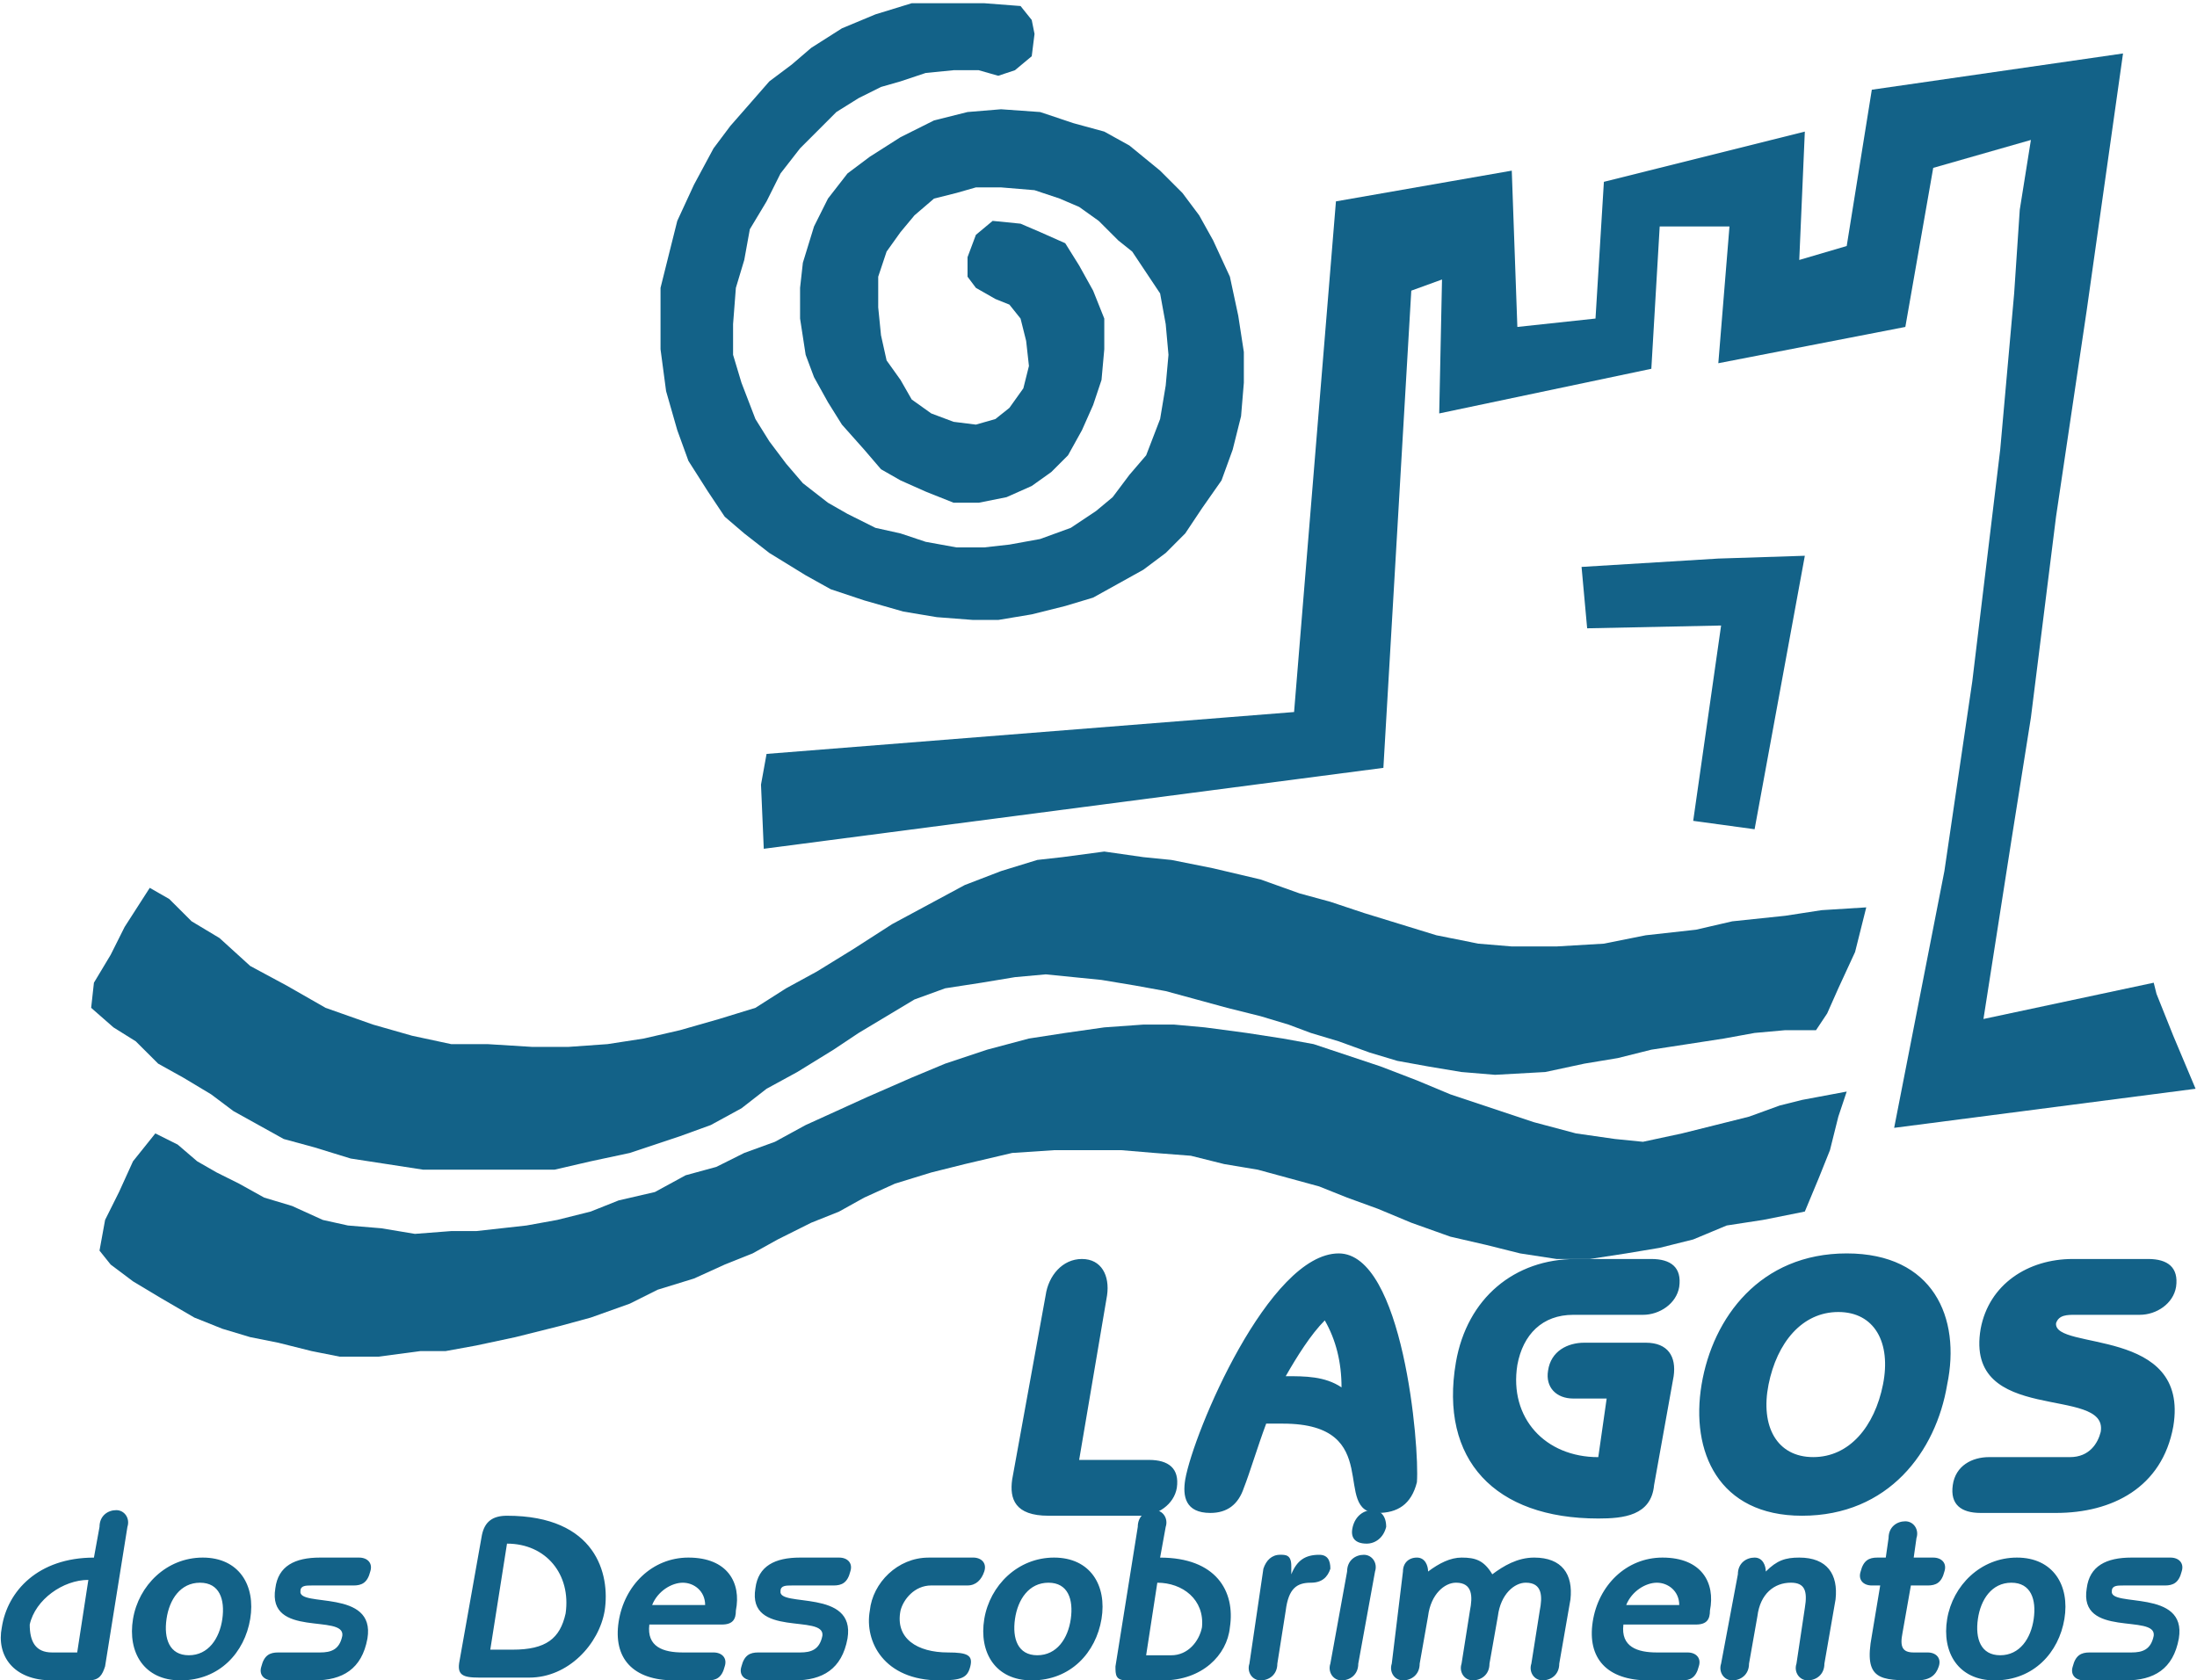
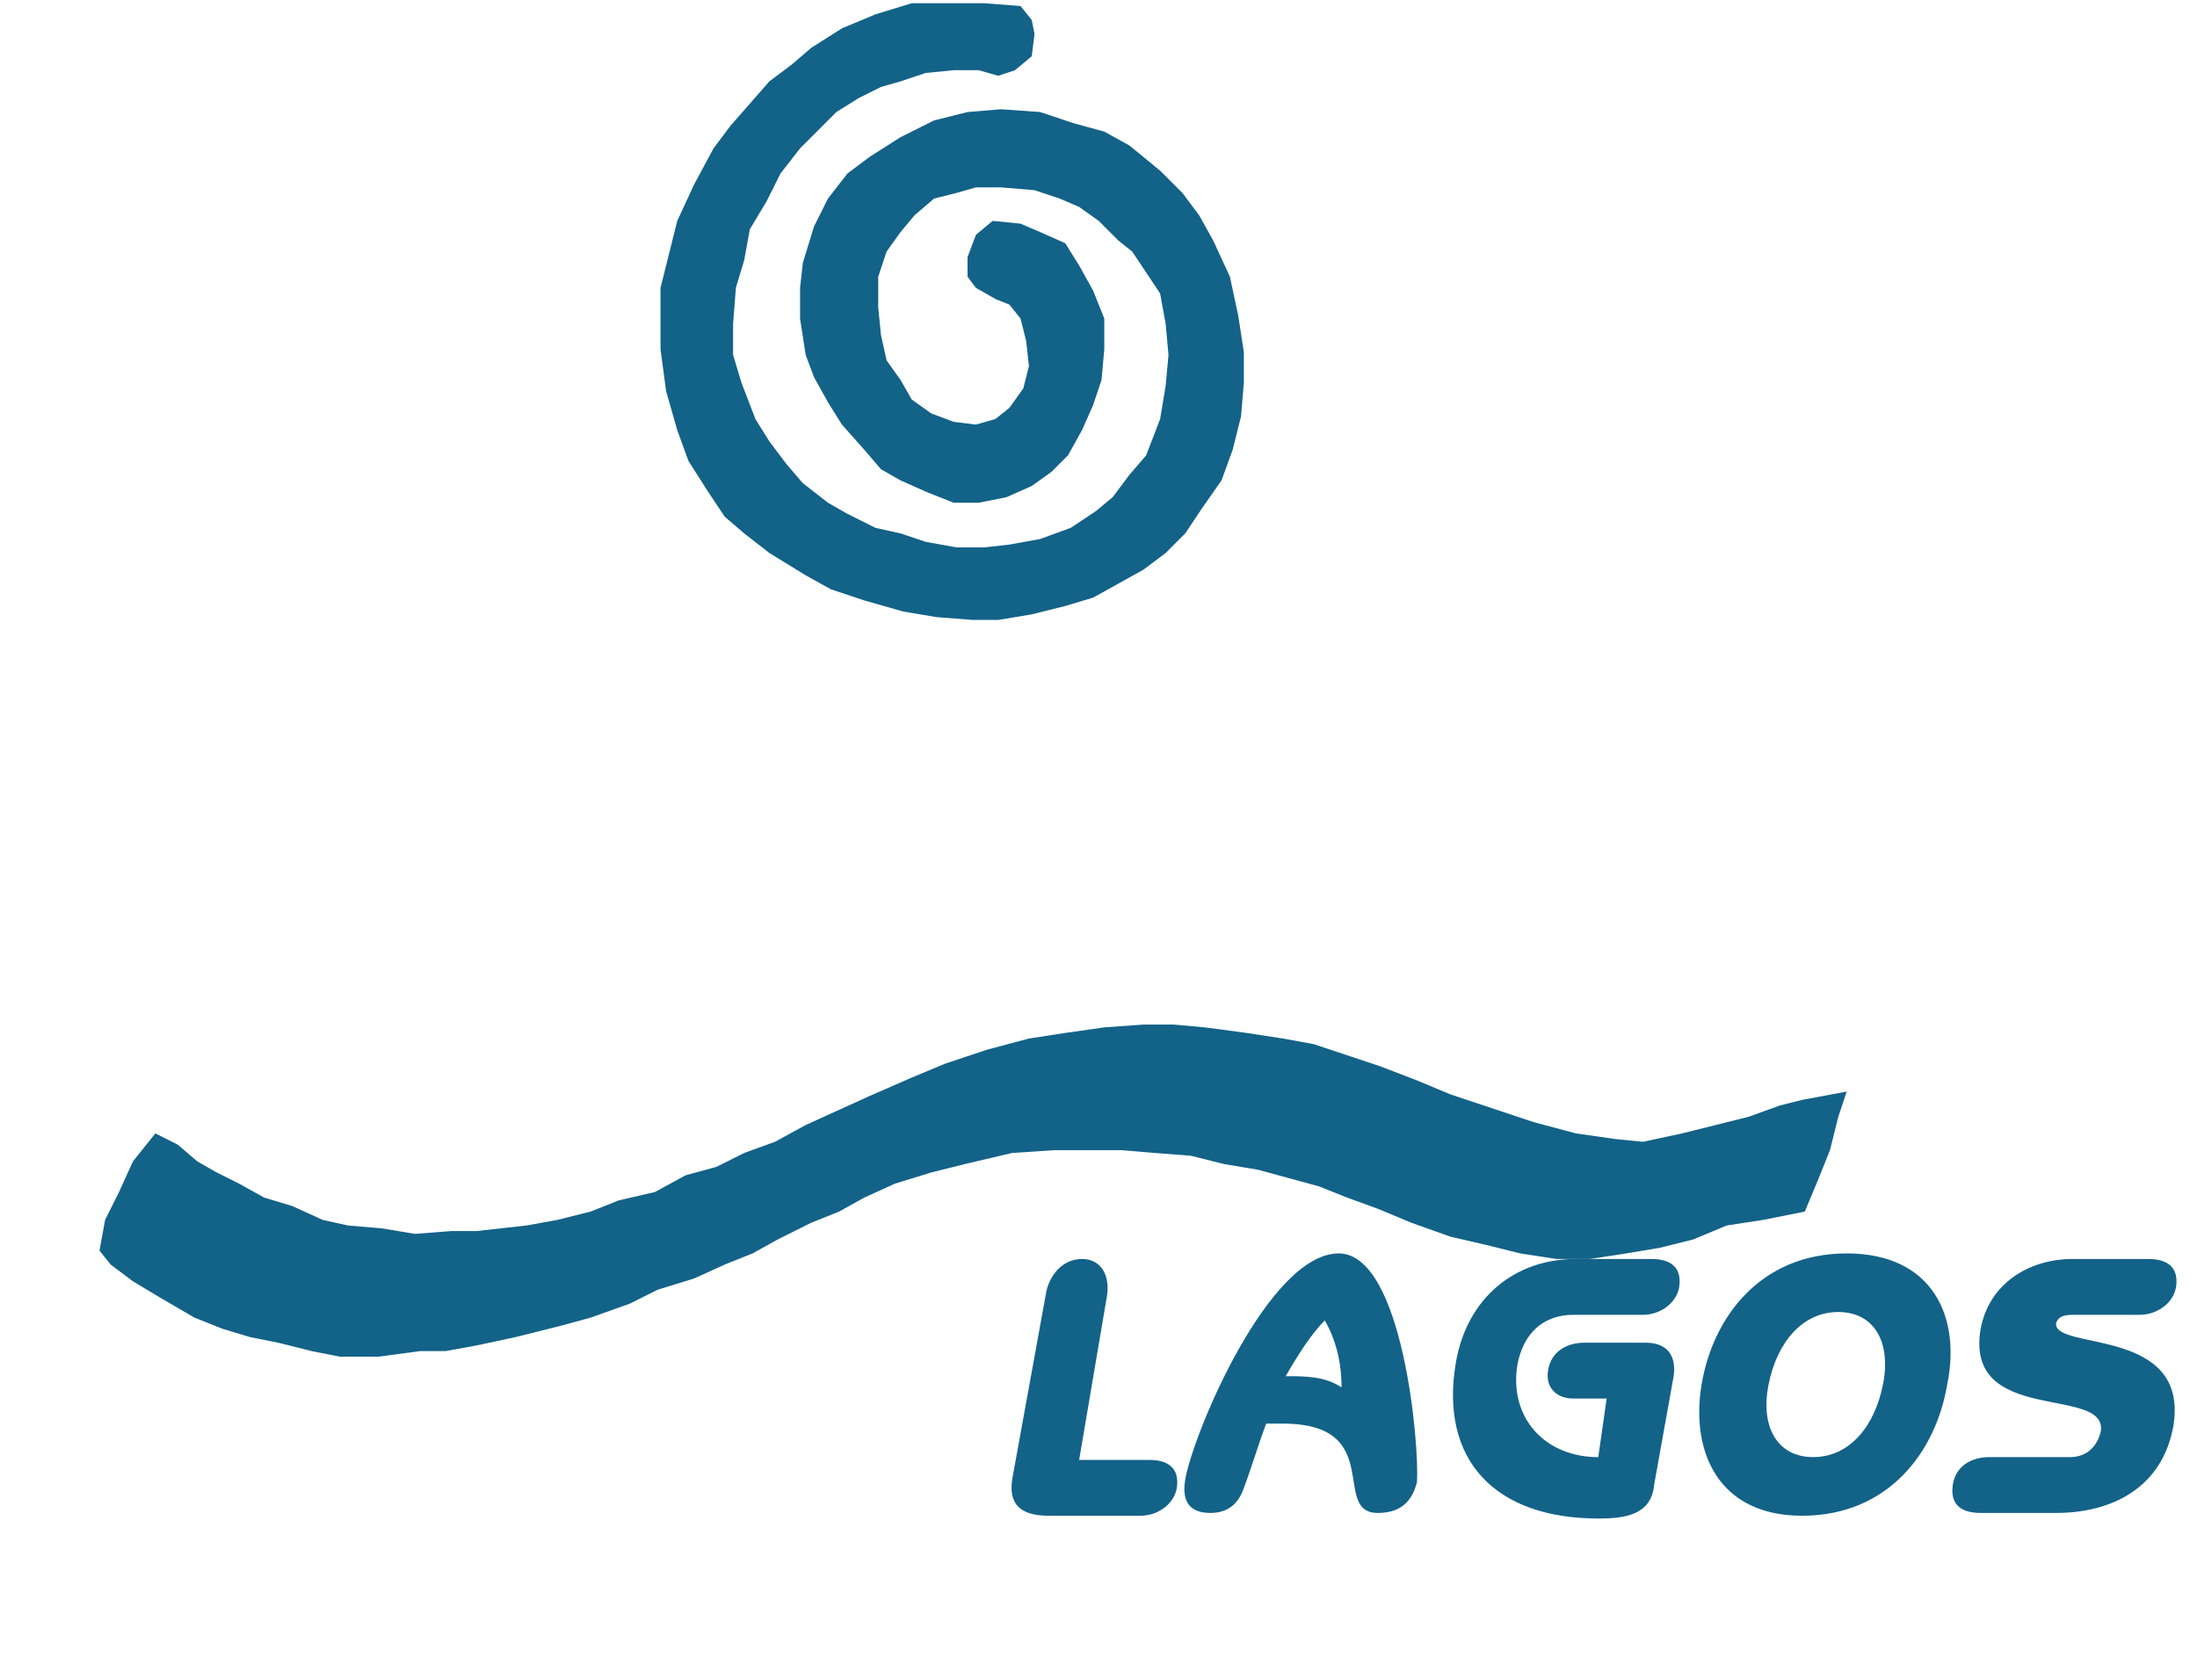
<svg xmlns="http://www.w3.org/2000/svg" width="400" height="306" viewBox="0 0 400 306" fill="none">
  <g clip-path="url(#clip0_1496_2169)">
    <path d="M184.794 12.784L187.844 10.24L188.352 6.177L187.844 3.637L185.808 1.097L179.205 0.588H171.076H165.991L159.384 2.619L153.286 5.159L147.697 8.713L144.143 11.762L140.072 14.815L136.518 18.882L132.96 22.945L129.911 27.012L126.358 33.619L123.309 40.221L121.782 46.319L120.26 52.418V58.516V63.596L121.273 71.221L123.309 78.332L125.34 83.926L128.898 89.515L131.947 94.087L135.505 97.136L140.072 100.694L146.683 104.756L151.255 107.301L157.353 109.332L164.469 111.363L170.567 112.381L177.17 112.89H181.745L187.844 111.872L193.942 110.35L199.022 108.823L203.598 106.283L208.169 103.743L212.236 100.694L215.79 97.136L218.839 92.564L222.397 87.48L224.428 81.89L225.955 75.792L226.463 69.694V64.105L225.446 57.498L223.923 50.386L220.874 43.779L218.33 39.208L215.285 35.141L211.218 31.074L205.629 26.498L201.053 23.963L195.464 22.436L189.366 20.4L182.254 19.896L176.156 20.4L170.058 21.927L163.96 24.976L158.371 28.534L154.304 31.583L150.746 36.159L148.206 41.235L146.175 47.846L145.666 52.418V58.007L146.683 64.614L148.206 68.681L150.746 73.252L153.286 77.319L157.353 81.89L160.402 85.448L163.96 87.48L168.531 89.515L173.616 91.546H178.187L183.268 90.529L187.844 88.493L191.402 85.957L194.451 82.908L196.991 78.332L199.022 73.757L200.549 69.19L201.053 63.596V58.007L199.022 52.926L196.482 48.355L193.942 44.288L189.366 42.257L185.808 40.73L180.728 40.221L177.679 42.761L176.156 46.828V50.386L177.679 52.418L181.236 54.449L183.777 55.467L185.808 58.007L186.826 62.074L187.335 66.645L186.317 70.712L183.777 74.27L181.236 76.301L177.679 77.319L173.616 76.81L169.549 75.283L165.991 72.743L163.96 69.19L161.42 65.632L160.402 61.056L159.893 55.971V50.386L161.42 45.81L163.96 42.257L166.5 39.208L170.058 36.159L174.121 35.141L177.679 34.123H182.254L188.352 34.632L192.924 36.159L196.482 37.681L200.04 40.221L203.598 43.779L206.138 45.81L208.169 48.86L211.218 53.435L212.236 59.02L212.741 64.614L212.236 70.203L211.218 76.301L208.678 82.908L205.629 86.466L202.58 90.529L199.531 93.069L194.955 96.118L189.366 98.153L183.777 99.167L179.205 99.676H174.121L168.531 98.662L163.96 97.136L159.384 96.118L154.304 93.578L150.746 91.546L146.175 87.988L143.126 84.43L140.072 80.368L137.536 76.301L134.996 69.694L133.469 64.614V59.02L133.978 52.418L135.505 47.337L136.518 41.748L139.568 36.668L142.108 31.583L145.666 27.012L148.715 23.963L152.273 20.4L156.335 17.864L160.402 15.833L163.96 14.815L168.531 13.289L173.616 12.784H178.187L181.745 13.798L184.794 12.784Z" fill="#136288" />
-     <path d="M139.566 137.283L138.553 142.872L139.057 154.559L251.868 139.823L256.948 52.927L262.542 50.895L262.033 75.284L300.653 67.154L302.175 41.235H314.88L312.849 66.141L346.898 59.534L351.974 30.57L369.759 25.485L367.732 38.186L366.71 53.436L364.17 81.891L359.089 124.069L354.009 158.622L344.862 205.375L399.741 198.259L395.678 188.603L392.629 180.983L392.12 178.947L361.121 185.554L366.206 153.032L369.759 130.676L374.335 94.087L379.924 56.485L386.531 9.735L340.795 16.338L336.224 44.797L327.585 47.337L328.599 23.963L292.015 33.11L290.488 58.007L276.26 59.534L275.243 31.074L243.23 36.668L235.609 129.658L139.566 137.283Z" fill="#136288" />
-     <path d="M287.949 103.233L288.967 114.412L313.355 113.903L308.275 149.474L319.453 151.001L328.6 101.202L312.851 101.711L287.949 103.233Z" fill="#136288" />
-     <path d="M339.783 165.228L337.747 173.358L334.698 179.965L332.667 184.541L330.636 187.59H325.042L319.453 188.094L313.864 189.112L307.257 190.13L300.654 191.143L294.556 192.67L288.458 193.683L281.342 195.21L272.195 195.719L266.096 195.21L259.998 194.192L254.409 193.179L249.329 191.652L243.74 189.621L238.659 188.094L234.592 186.572L229.512 185.045L223.414 183.523L217.825 181.996L212.236 180.474L206.642 179.456L200.548 178.442L195.464 177.934L190.383 177.425L184.794 177.934L178.696 178.947L172.089 179.965L166.5 181.996L161.419 185.045L156.335 188.094L151.759 191.143L145.156 195.21L139.567 198.259L134.996 201.817L129.407 204.866L123.813 206.897L114.67 209.947L107.55 211.469L100.947 212.996H92.814H84.688H77.064L70.461 211.978L63.854 210.964L57.243 208.929L51.658 207.406L47.082 204.866L42.506 202.326L38.444 199.277L33.363 196.228L28.792 193.683L24.721 189.621L20.658 187.081L16.596 183.523L17.1 178.947L20.149 173.867L22.694 168.786L27.265 161.671L30.819 163.706L34.89 167.769L39.97 170.818L45.555 175.898L52.167 179.456L59.278 183.523L67.916 186.572L75.028 188.603L82.148 190.13H88.751L96.885 190.634H103.487L110.603 190.13L117.21 189.112L123.813 187.59L130.929 185.554L137.536 183.523L143.125 179.965L148.714 176.916L155.321 172.849L162.433 168.277L169.04 164.72L175.647 161.162L182.254 158.621L188.857 156.59L193.432 156.081L201.053 155.063L208.169 156.081L213.249 156.59L220.874 158.113L229.512 160.148L236.624 162.688L242.213 164.211L248.311 166.246L254.918 168.277L261.525 170.309L269.146 171.835L275.244 172.344H283.377L292.016 171.835L299.64 170.309L308.783 169.295L315.39 167.769L325.042 166.755L331.649 165.737L339.783 165.228Z" fill="#136288" />
    <path d="M336.224 198.768L334.697 203.339L333.175 209.437L331.139 214.517L328.599 220.616L320.979 222.142L314.376 223.156L308.274 225.7L302.176 227.222L296.077 228.24L289.47 229.254H283.377L276.77 228.24L270.672 226.714L264.064 225.191L256.948 222.651L250.855 220.111L245.261 218.075L240.181 216.044L234.592 214.517L229.002 212.995L222.904 211.977L216.806 210.455L210.199 209.946L204.101 209.437H198.003H191.905L184.284 209.946L175.646 211.977L169.548 213.504L162.941 215.535L157.352 218.075L152.78 220.616L147.696 222.651L141.598 225.7L137.026 228.24L131.946 230.272L126.357 232.812L119.75 234.847L114.669 237.388L107.549 239.928L101.964 241.45L93.835 243.486L86.715 245.008L81.13 246.026H76.554L68.933 247.039H61.818L56.737 246.026L50.639 244.499L45.554 243.486L40.478 241.959L35.394 239.928L29.296 236.374L24.215 233.325L20.148 230.272L18.117 227.731L19.135 222.142L21.671 217.062L24.215 211.468L28.282 206.388L32.345 208.419L35.903 211.468L39.456 213.504L43.527 215.535L48.099 218.075L53.179 219.602L58.769 222.142L63.344 223.156L69.442 223.665L75.54 224.682L82.147 224.173H86.715L91.29 223.665L95.866 223.156L101.455 222.142L107.549 220.616L112.634 218.589L119.236 217.062L124.83 214.013L130.419 212.486L135.504 209.946L141.093 207.915L146.682 204.866L152.271 202.326L157.861 199.781L165.99 196.227L172.088 193.683L179.713 191.143L187.333 189.112L193.94 188.094L201.052 187.08L208.168 186.571H213.757L219.346 187.08L226.971 188.094L233.574 189.112L239.163 190.129L245.261 192.161L251.359 194.192L257.966 196.732L264.064 199.276L273.212 202.326L279.31 204.357L286.93 206.388L294.046 207.406L299.126 207.915L306.242 206.388L312.34 204.866L318.439 203.339L324.028 201.308L328.09 200.29L336.224 198.768Z" fill="#136288" />
    <path d="M362.139 265.334C359.09 265.334 356.041 266.861 355.536 270.419C355.027 273.973 357.063 275.499 360.616 275.499H374.339C384.5 275.499 393.652 270.924 395.683 259.75C398.732 241.455 373.835 246.027 374.339 240.946C374.848 239.42 376.375 239.42 377.897 239.42H389.585C392.634 239.42 395.683 237.388 396.188 234.339C396.696 230.781 394.661 229.255 391.107 229.255H377.384C369.255 229.255 362.139 233.83 360.612 241.96C357.563 259.745 383.991 252.12 382.465 260.759C381.956 262.794 380.429 265.334 376.871 265.334H362.139ZM334.697 238.911C341.3 238.911 344.349 244.5 342.827 252.12C341.304 259.745 336.733 265.33 330.126 265.33C323.519 265.33 320.474 259.741 321.992 252.12C323.519 244.5 328.09 238.911 334.697 238.911ZM336.224 228.241C320.47 228.241 311.832 239.929 309.8 252.125C307.765 264.321 312.849 276.008 328.09 276.008C343.845 276.008 352.483 264.321 354.514 252.125C357.059 239.929 351.974 228.241 336.224 228.241ZM304.716 250.598C305.225 247.04 303.702 244.5 299.636 244.5H288.453C285.404 244.5 282.355 246.027 281.85 249.584C281.341 252.634 283.377 254.665 286.421 254.665H292.52L290.993 265.339C281.341 265.339 274.73 258.227 276.256 248.567C277.274 242.978 280.832 239.424 286.421 239.424H299.122C302.171 239.424 305.22 237.388 305.729 234.339C306.234 230.781 304.202 229.255 300.644 229.255H286.922C275.743 229.255 267.105 236.371 265.074 248.058C262.025 265.843 272.185 276.513 290.989 276.513C295.564 276.513 300.645 276.008 301.154 270.419L304.716 250.598ZM241.199 240.437C243.234 243.991 244.248 248.062 244.248 252.634C241.199 250.598 237.645 250.598 234.087 250.598C236.118 247.04 238.659 242.977 241.199 240.437ZM243.739 228.241C231.038 228.241 217.315 260.763 215.793 269.401C215.288 272.45 215.793 275.499 220.369 275.499C223.418 275.499 225.453 273.973 226.467 270.924C227.48 268.383 229.007 263.299 230.529 259.236C231.547 259.236 232.565 259.236 233.578 259.236C252.377 259.236 242.217 275.499 250.855 275.499C254.413 275.499 256.953 273.973 257.971 269.91C258.475 263.303 255.426 228.241 243.739 228.241ZM184.284 269.401C183.776 272.959 184.789 276.008 190.887 276.008H207.659C210.708 276.008 213.757 273.973 214.262 270.924C214.771 267.37 212.735 265.843 209.182 265.843H196.476L201.561 235.862C202.07 232.304 200.548 229.255 196.985 229.255C193.423 229.255 190.887 232.304 190.378 235.862L184.284 269.401Z" fill="#136288" />
-     <path d="M387.036 305.99C392.121 305.99 395.679 303.954 396.692 298.365C398.219 289.218 383.992 292.771 384.496 289.722C384.496 288.709 385.514 288.709 386.532 288.709H394.157C395.683 288.709 396.697 288.2 397.205 286.169C397.71 284.642 396.697 283.628 395.17 283.628H388.058C383.483 283.628 380.433 285.155 379.925 289.218C378.398 298.365 392.63 293.793 392.121 297.856C391.612 300.396 390.085 300.905 388.058 300.905H380.434C378.907 300.905 377.893 301.414 377.384 303.445C376.876 304.972 377.894 305.99 379.42 305.99H387.036ZM370.269 294.807C369.76 298.365 367.729 301.414 364.171 301.414C360.613 301.414 359.595 298.365 360.108 294.807C360.613 291.249 362.648 288.204 366.206 288.204C369.76 288.204 370.782 291.249 370.269 294.807ZM375.858 294.807C376.871 288.709 373.822 283.628 367.219 283.628C360.612 283.628 355.532 288.709 354.514 294.807C353.501 300.905 356.55 305.99 363.157 305.99C370.268 305.99 374.844 300.905 375.858 294.807ZM350.961 288.709C352.488 288.709 353.501 288.204 354.01 286.169C354.514 284.642 353.501 283.628 351.974 283.628H348.421L348.925 280.07C349.434 278.544 348.421 277.021 346.894 277.021C345.367 277.021 343.845 278.035 343.845 280.07L343.336 283.628H341.809C340.283 283.628 339.269 284.133 338.76 286.169C338.256 287.695 339.269 288.709 340.796 288.709H342.322L340.796 297.856C339.269 305.99 342.322 305.99 348.925 305.99C351.47 305.99 352.483 304.972 352.988 303.445C353.497 301.919 352.483 300.905 350.956 300.905H348.416C346.381 300.905 345.872 299.892 346.381 297.347L347.907 288.709H350.961ZM313.354 302.941C312.85 304.467 313.863 305.99 315.39 305.99C316.916 305.99 318.439 304.972 318.439 302.941L319.966 294.298C320.47 290.235 323.015 288.2 326.064 288.2C328.604 288.2 329.113 289.727 328.604 292.776L327.077 302.941C326.568 304.463 327.586 305.985 329.113 305.985C330.639 305.985 332.162 304.972 332.162 302.941L334.193 291.249C334.702 286.678 332.667 283.628 327.591 283.628C325.046 283.628 323.524 284.133 321.492 286.169C321.492 285.155 320.983 283.628 319.457 283.628C317.93 283.628 316.408 284.642 316.408 286.678L313.354 302.941ZM296.078 292.267C297.091 289.722 299.636 288.204 301.667 288.204C303.702 288.204 305.734 289.727 305.734 292.267H296.078ZM306.243 305.99C307.769 305.99 308.783 305.481 309.292 303.445C309.801 301.919 308.783 300.905 307.256 300.905H301.667C298.113 300.905 295.064 299.892 295.569 295.82H308.779C310.814 295.82 311.323 294.807 311.323 293.28C312.336 288.2 309.796 283.628 302.685 283.628C296.078 283.628 290.993 288.709 289.98 295.316C288.966 301.918 292.52 305.99 300.14 305.99H306.243ZM253.395 302.941C252.886 304.467 253.9 305.99 255.427 305.99C256.953 305.99 258.476 304.972 258.476 302.941L260.002 294.298C260.511 290.235 263.051 288.2 265.087 288.2C268.136 288.2 268.136 290.744 267.627 293.285L266.101 302.941C265.596 304.463 266.609 305.985 268.136 305.985C269.663 305.985 271.185 304.972 271.185 302.941L272.712 294.298C273.216 290.235 275.761 288.2 277.792 288.2C280.841 288.2 280.841 290.744 280.336 293.285L278.81 302.936C278.301 304.463 279.314 305.985 280.841 305.985C282.368 305.985 283.89 304.972 283.89 302.936L285.926 291.249C286.435 286.673 284.399 283.628 279.319 283.628C276.27 283.628 273.73 285.151 271.698 286.673C270.172 284.133 268.649 283.628 266.105 283.628C264.073 283.628 262.042 284.642 260.007 286.169C260.007 285.151 259.502 283.628 257.975 283.628C256.449 283.628 255.431 284.642 255.431 286.169L253.395 302.941ZM249.837 274.99C248.311 274.99 246.788 276.008 246.284 278.039C245.775 280.075 246.788 281.088 248.824 281.088C250.351 281.088 251.873 280.075 252.377 278.039C252.377 276.008 251.36 274.99 249.837 274.99ZM250.346 286.169C250.855 284.642 249.837 283.12 248.311 283.12C246.784 283.12 245.262 284.133 245.262 286.169L242.213 302.941C241.708 304.467 242.721 305.99 244.248 305.99C245.775 305.99 247.297 304.972 247.297 302.941L250.346 286.169ZM227.476 302.941C226.972 304.467 227.985 305.99 229.512 305.99C231.038 305.99 232.561 304.972 232.561 302.941L234.087 293.285C234.596 289.222 236.123 288.204 238.663 288.204C240.694 288.204 241.712 287.186 242.217 285.66C242.217 284.133 241.712 283.12 240.186 283.12C237.645 283.12 236.123 284.133 235.101 286.678V285.151C235.101 283.115 234.087 283.115 233.07 283.115C231.543 283.115 230.525 284.129 230.021 285.655L227.476 302.941ZM210.708 288.204C215.284 288.204 219.347 291.249 218.838 296.334C218.329 298.874 216.298 301.418 213.249 301.418H208.673L210.708 288.204ZM203.088 303.445C203.088 304.972 203.088 305.99 205.119 305.99H211.726C218.838 305.99 223.414 301.414 223.922 296.334C224.936 289.727 221.378 283.633 211.217 283.633L212.235 278.039C212.74 276.513 211.726 274.99 210.2 274.99C208.673 274.99 207.15 276.008 207.15 278.039L203.088 303.445ZM194.954 294.807C194.45 298.365 192.414 301.414 188.856 301.414C185.302 301.414 184.285 298.365 184.794 294.807C185.303 291.249 187.334 288.204 190.892 288.204C194.45 288.204 195.463 291.249 194.954 294.807ZM200.548 294.807C201.561 288.709 198.512 283.628 191.905 283.628C185.302 283.628 180.218 288.709 179.204 294.807C178.191 300.905 181.24 305.99 187.843 305.99C194.954 305.99 199.53 300.905 200.548 294.807ZM169.04 283.633C163.45 283.633 158.879 288.209 158.366 293.285C157.352 298.874 160.906 305.99 171.071 305.99C175.133 305.99 176.151 305.481 176.66 303.445C177.165 301.414 176.151 300.905 172.597 300.905C167.004 300.905 162.941 298.365 163.955 293.28C164.464 291.245 166.499 288.704 169.548 288.704H176.151C177.678 288.704 178.691 287.691 179.2 286.164C179.709 284.638 178.691 283.624 177.164 283.624H169.04V283.633ZM144.647 305.99C149.732 305.99 153.285 303.954 154.303 298.365C155.83 289.218 141.598 292.771 142.107 289.722C142.107 288.709 143.12 288.709 144.142 288.709H151.763C153.29 288.709 154.307 288.2 154.812 286.169C155.321 284.642 154.307 283.628 152.781 283.628H145.669C141.093 283.628 138.044 285.155 137.535 289.218C136.009 298.365 150.236 293.793 149.732 297.856C149.223 300.396 147.696 300.905 145.669 300.905H138.044C136.518 300.905 135.504 301.414 134.995 303.445C134.486 304.972 135.504 305.99 137.031 305.99H144.647ZM118.732 292.267C119.746 289.722 122.286 288.204 124.321 288.204C126.357 288.204 128.384 289.727 128.384 292.267H118.732ZM128.897 305.99C130.424 305.99 131.437 305.481 131.946 303.445C132.455 301.919 131.437 300.905 129.911 300.905H124.321C120.763 300.905 117.719 299.892 118.223 295.82H131.433C133.469 295.82 133.978 294.807 133.978 293.28C134.991 288.2 132.451 283.628 125.335 283.628C118.732 283.628 113.648 288.709 112.634 295.316C111.621 301.918 115.174 305.99 122.795 305.99H128.897ZM92.308 281.088C99.42 281.088 103.996 286.682 102.982 293.793C101.965 298.369 99.424 300.396 93.326 300.396H89.264L92.308 281.088ZM83.666 302.432C83.161 304.972 84.175 305.481 87.224 305.481H96.371C103.483 305.481 109.072 299.383 110.094 293.285C111.107 286.682 108.567 276.008 92.308 276.008C89.764 276.008 88.242 277.021 87.733 279.562L83.666 302.432ZM57.242 305.99C62.327 305.99 65.885 303.954 66.898 298.365C68.425 289.218 54.193 292.771 54.702 289.722C54.702 288.709 55.715 288.709 56.738 288.709H64.362C65.889 288.709 66.903 288.2 67.412 286.169C67.916 284.642 66.903 283.628 65.376 283.628H58.264C53.689 283.628 50.639 285.155 50.131 289.218C48.604 298.365 62.836 293.793 62.327 297.856C61.818 300.396 60.291 300.905 58.264 300.905H50.639C49.113 300.905 48.099 301.414 47.59 303.445C47.082 304.972 48.099 305.99 49.626 305.99H57.242ZM40.479 294.807C39.97 298.365 37.934 301.414 34.381 301.414C30.823 301.414 29.805 298.365 30.318 294.807C30.823 291.249 32.858 288.204 36.416 288.204C39.97 288.204 40.983 291.249 40.479 294.807ZM45.555 294.807C46.573 288.709 43.524 283.628 36.917 283.628C30.314 283.628 25.229 288.709 24.216 294.807C23.198 300.905 26.247 305.99 32.854 305.99C39.97 305.99 44.541 300.905 45.555 294.807ZM14.055 300.905H9.479C6.43 300.905 5.413 298.869 5.413 295.82C6.43 291.245 11.511 287.691 16.086 287.691L14.055 300.905ZM23.198 278.039C23.707 276.513 22.693 274.99 21.167 274.99C19.64 274.99 18.118 276.008 18.118 278.039L17.1 283.633C6.939 283.633 1.35 289.727 0.332 296.334C-0.681 301.418 2.368 305.99 9.479 305.99H16.082C18.118 305.99 18.622 304.972 19.131 303.445L23.198 278.039Z" fill="#136288" />
  </g>
  <defs>
    <clipPath id="clip0_1496_2169">
      <rect width="400" height="305.397" fill="white" transform="translate(0 0.588)" />
    </clipPath>
  </defs>
</svg>